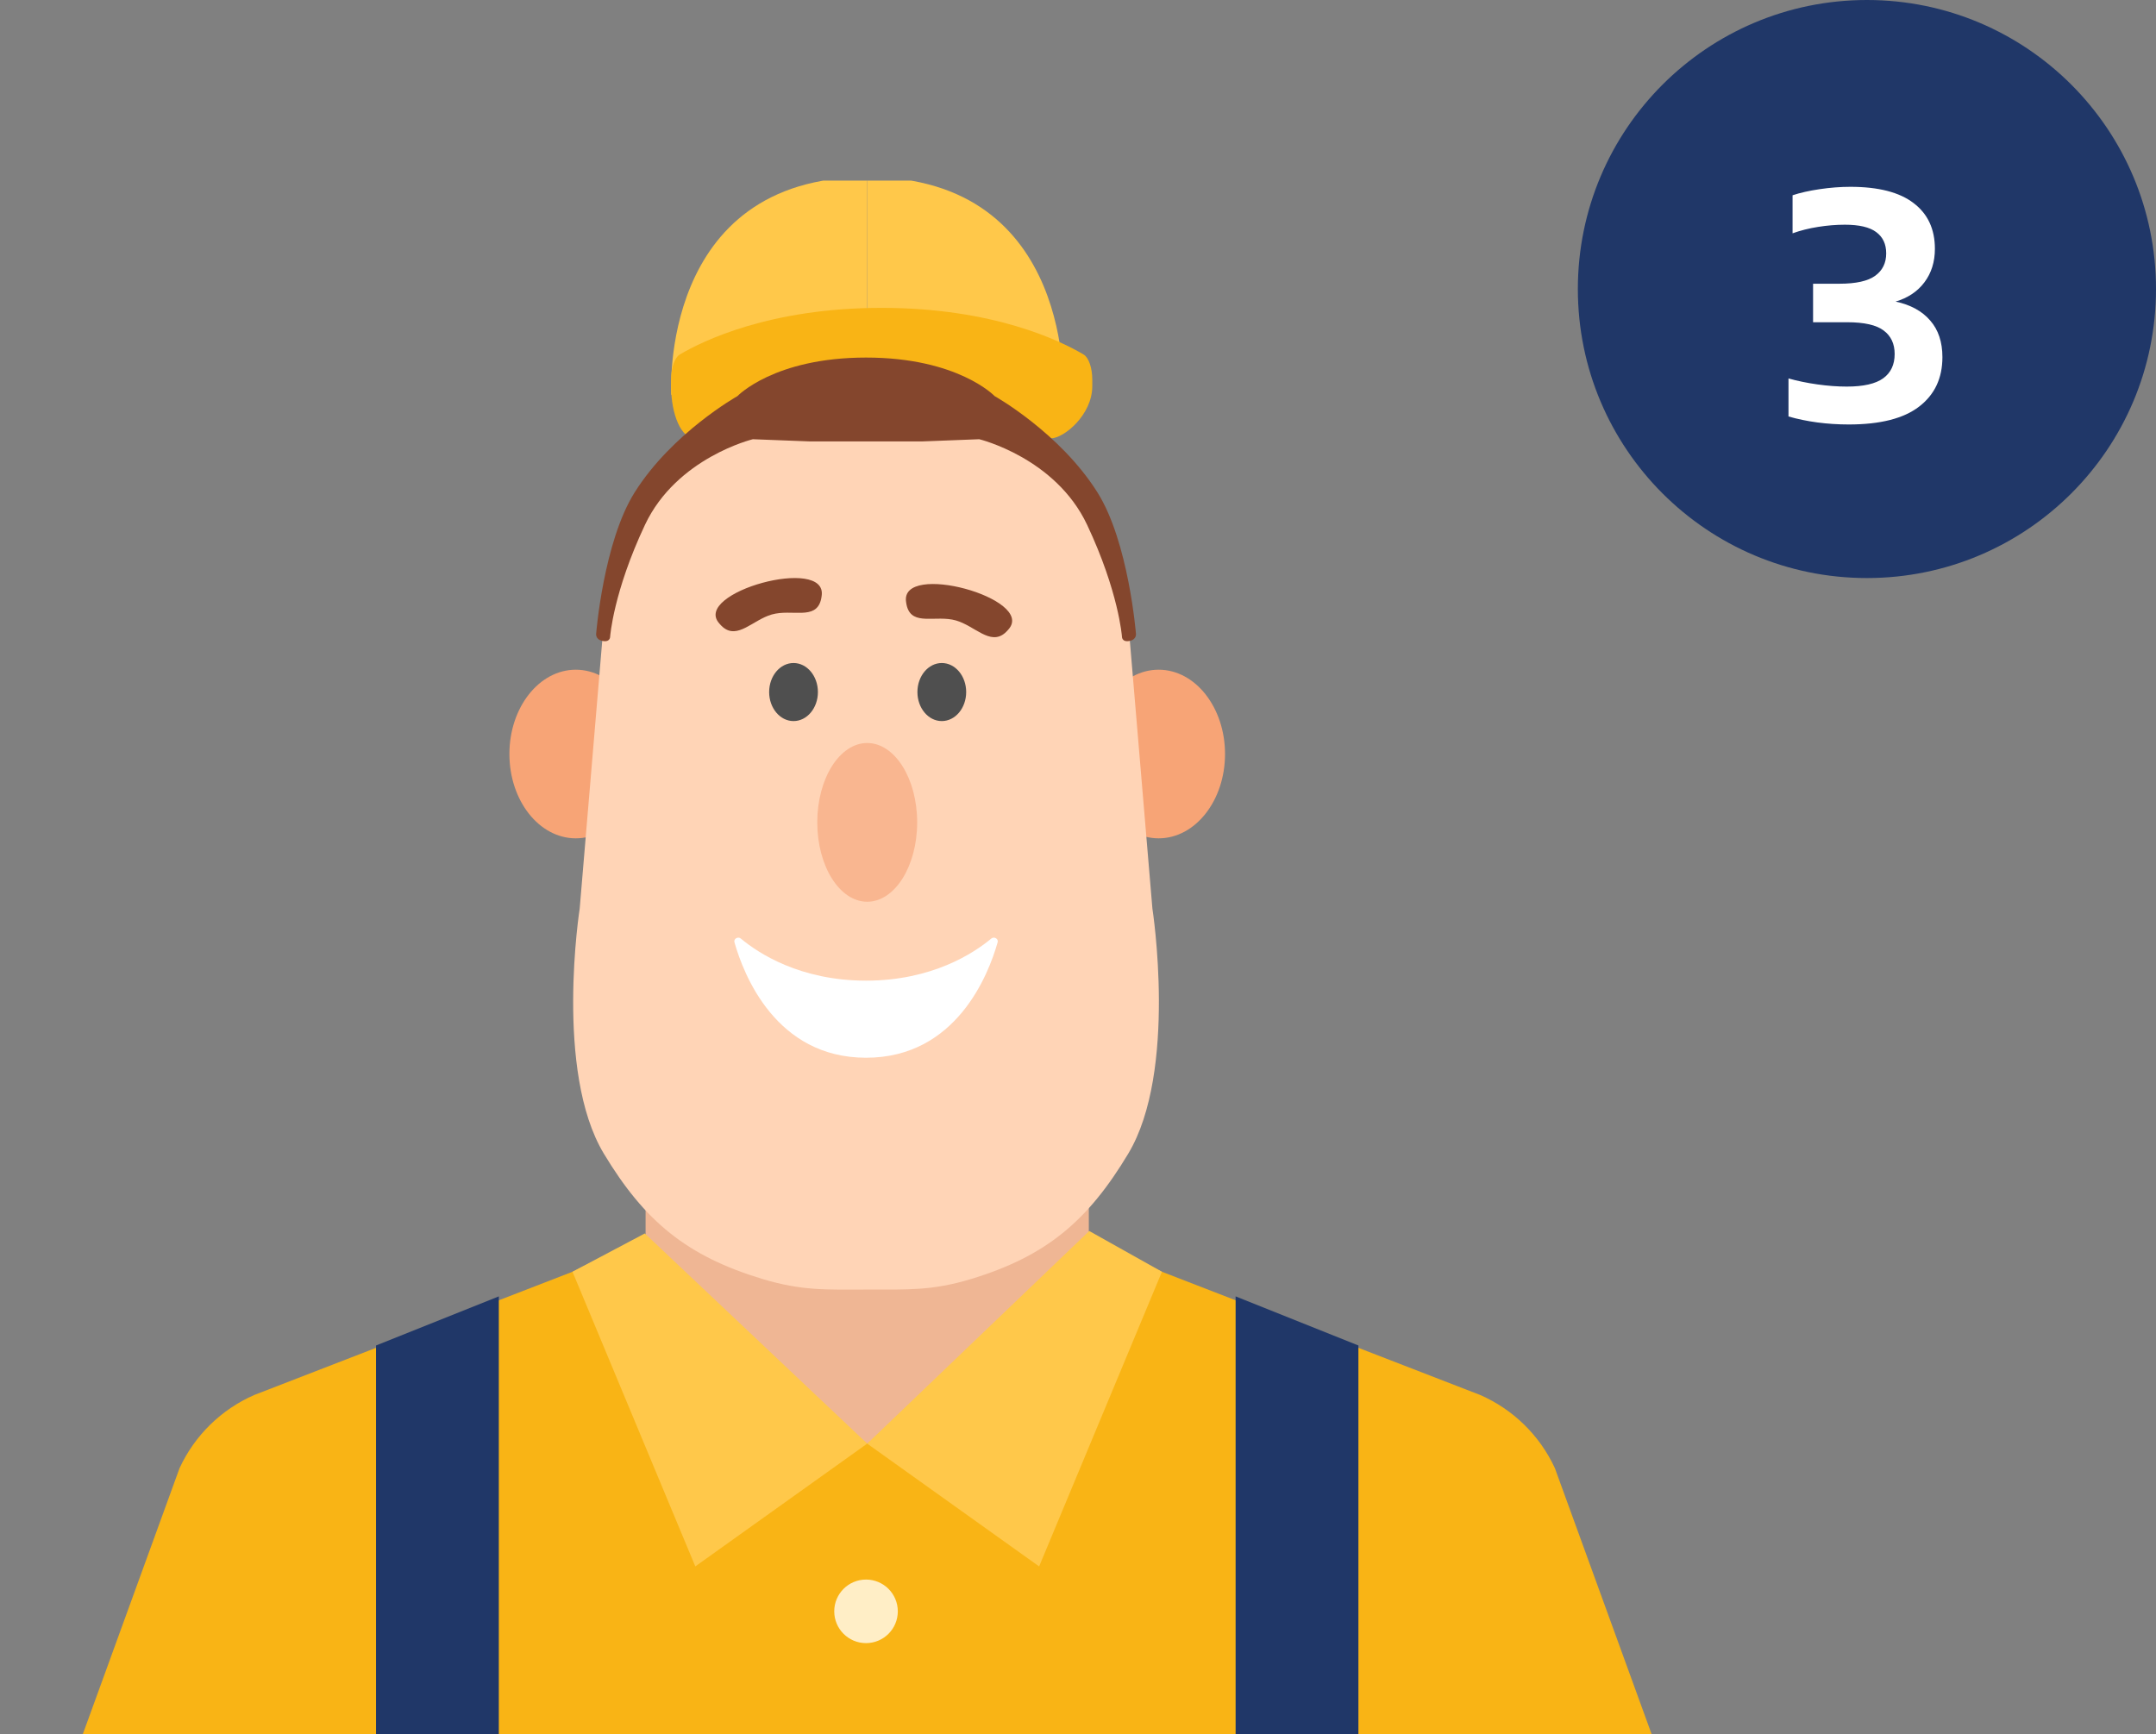
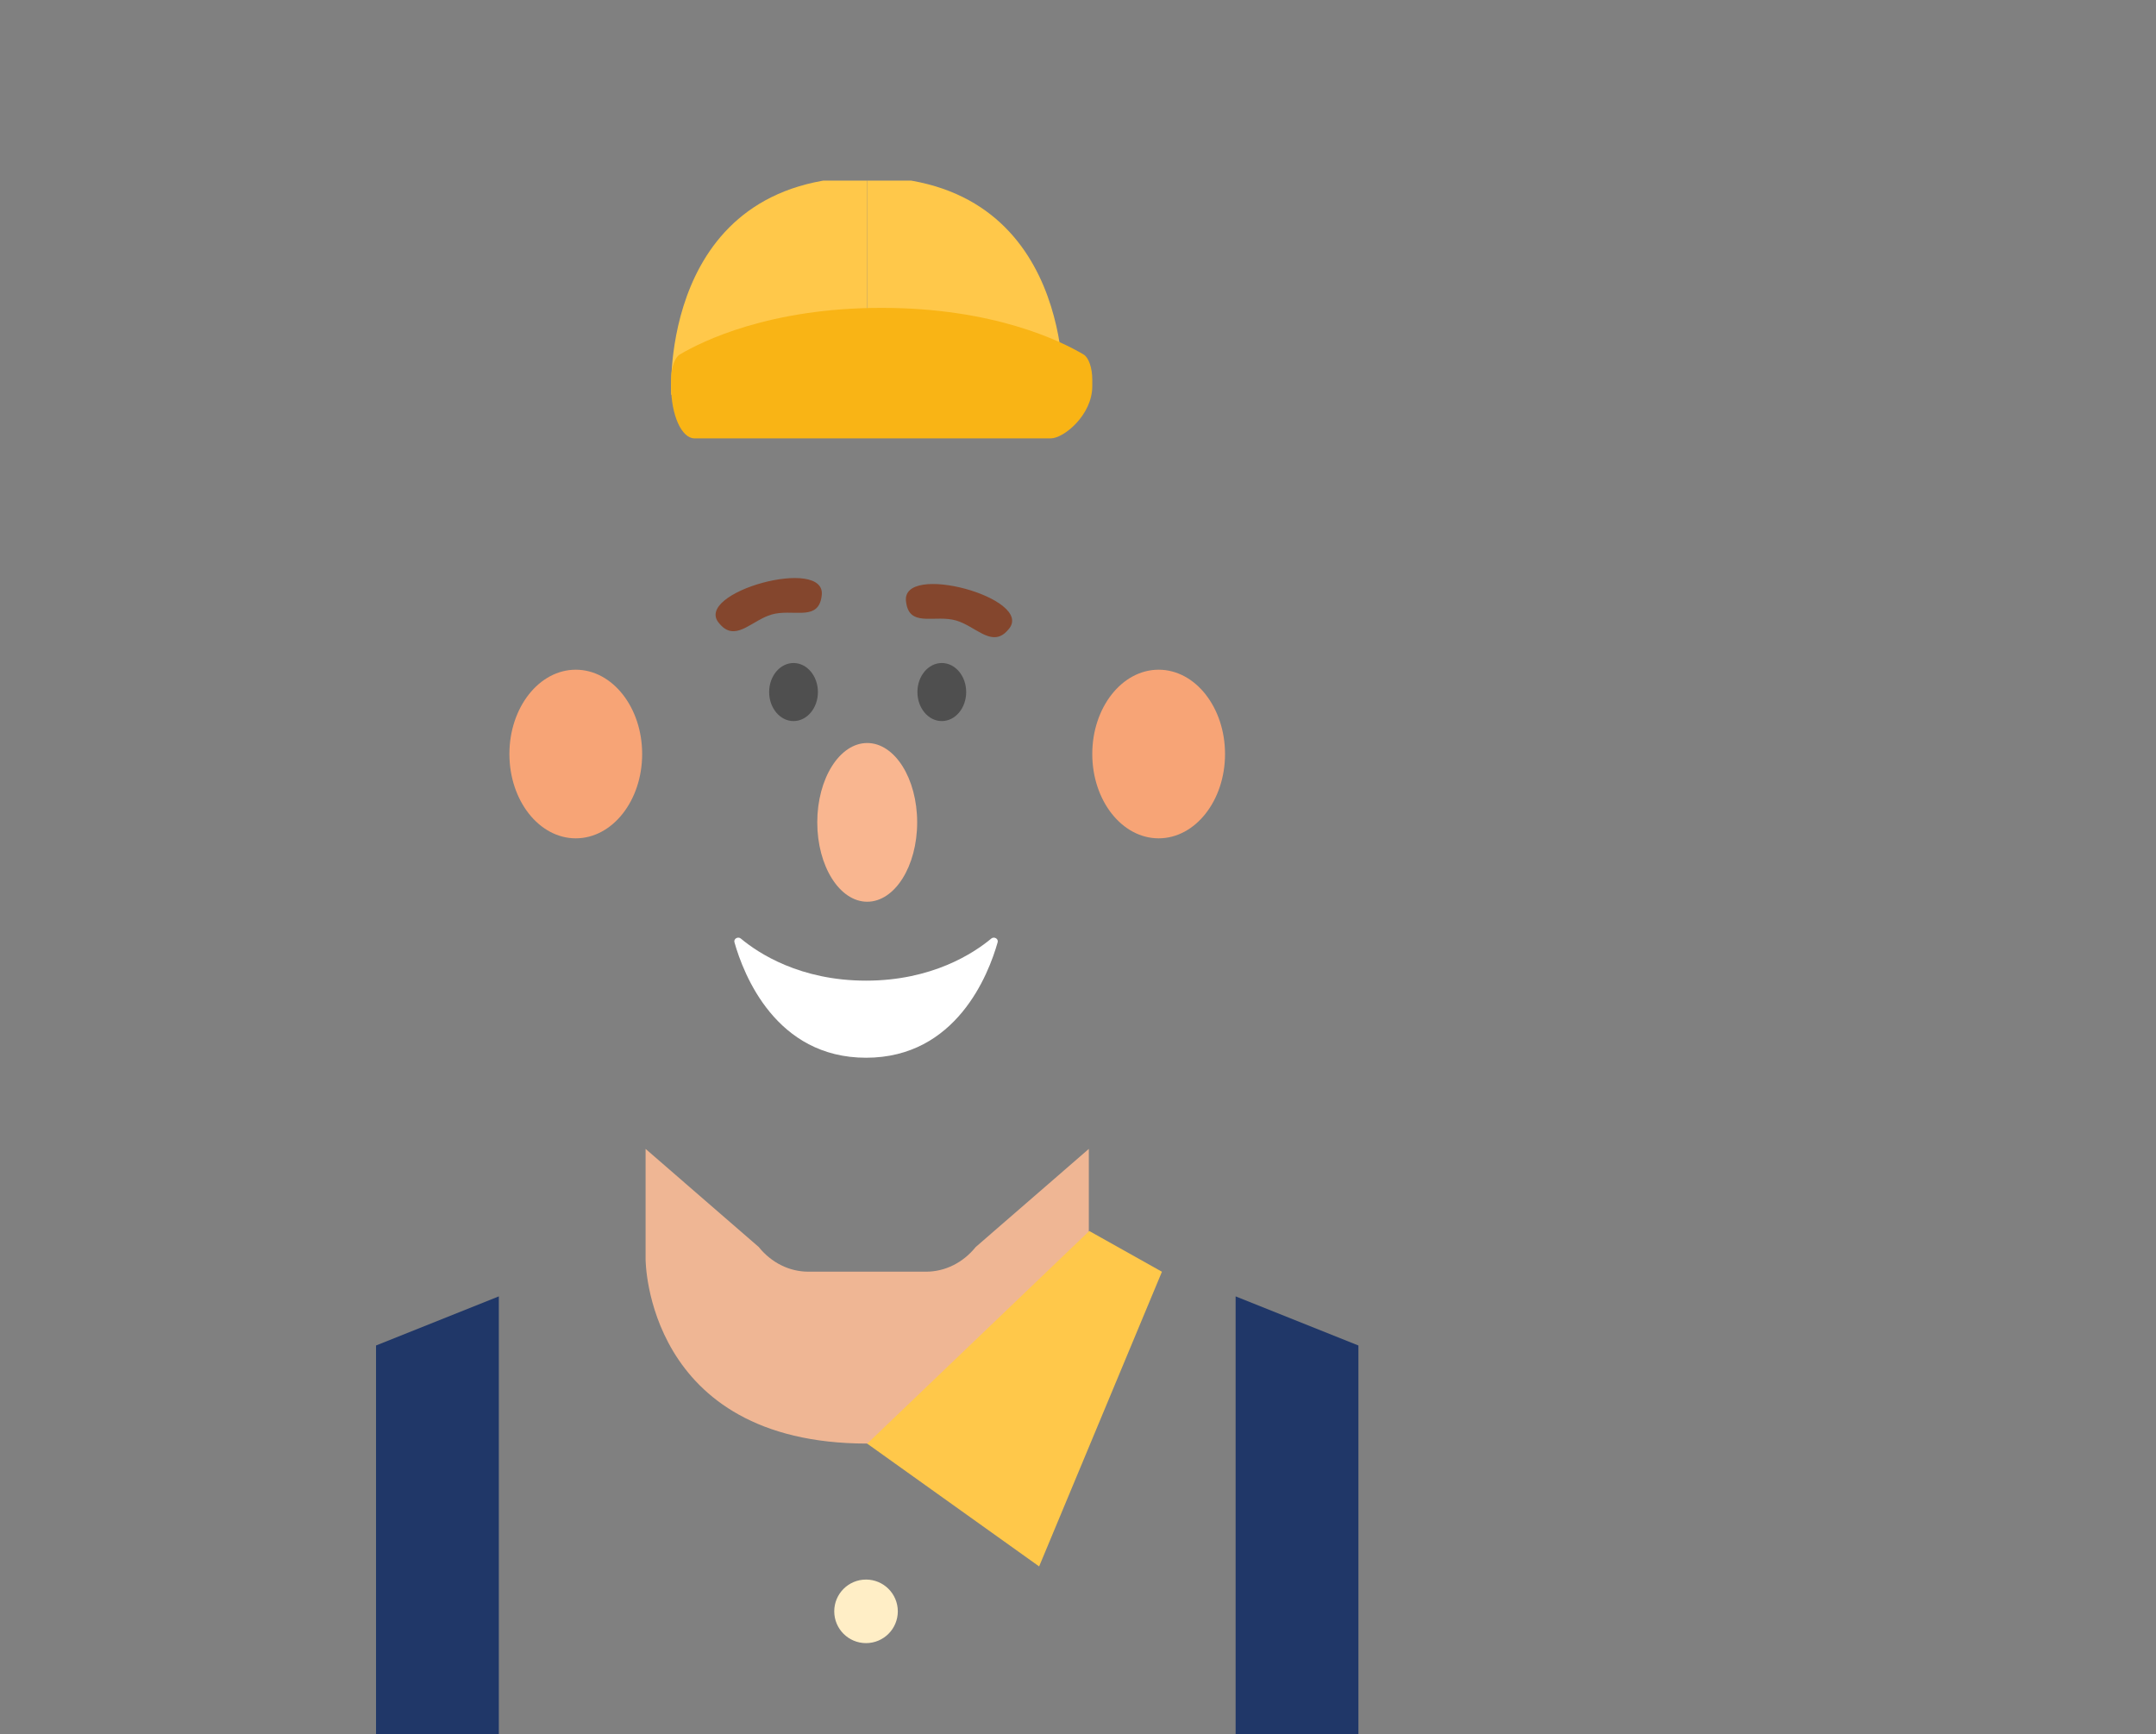
<svg xmlns="http://www.w3.org/2000/svg" width="179" height="144" viewBox="0 0 179 144" fill="none">
  <rect x="0" y="0" width="179" height="144" fill="#808080" stroke="none" />
  <g clip-path="url(#clip0_2501_2472)">
    <path fill-rule="evenodd" clip-rule="evenodd" d="M76.885 105.598H71.999H67.114C65.539 105.598 64.041 104.853 62.995 103.55L53.6 95.402V104.578C53.6 104.578 53.6 119.871 71.999 119.871C90.399 119.871 90.399 104.578 90.399 104.578V95.402L81.006 103.55C79.959 104.853 78.46 105.598 76.885 105.598" fill="#EFB694" />
    <ellipse cx="47.804" cy="62.612" rx="5.511" ry="7.001" fill="#F7A476" />
    <ellipse cx="96.196" cy="62.612" rx="5.511" ry="7.001" fill="#F7A476" />
-     <path d="M54.065 40.094C55.567 35.844 71.035 34.726 71.035 34.726H72.771C72.771 34.726 88.239 35.844 89.741 40.094C91.243 44.345 93.795 53.093 93.795 53.093L95.677 75.442C95.677 75.442 97.783 88.949 93.672 95.797C90.318 101.385 86.864 104.312 80.629 106.204C77.397 107.185 75.403 107.078 72.027 107.082C68.602 107.087 66.58 107.194 63.302 106.204C57.027 104.31 53.515 101.413 50.134 95.797C46.014 88.954 48.129 75.442 48.129 75.442L50.011 53.093C50.011 53.093 52.563 44.345 54.065 40.094Z" fill="#FFD4B6" />
    <path fill-rule="evenodd" clip-rule="evenodd" d="M60.977 78.244C60.894 77.952 61.272 77.741 61.505 77.935C62.953 79.144 66.417 81.431 71.903 81.431C77.389 81.431 80.853 79.144 82.301 77.935C82.534 77.741 82.912 77.952 82.829 78.244C82.073 80.918 79.393 87.832 71.903 87.832C64.412 87.832 61.733 80.918 60.977 78.244Z" fill="white" />
    <path fill-rule="evenodd" clip-rule="evenodd" d="M55.73 32.784C55.73 32.784 54.646 14.7 71.999 14.7V32.784H55.73Z" fill="#FFC84A" />
    <path fill-rule="evenodd" clip-rule="evenodd" d="M88.269 32.784C88.269 32.784 89.353 14.7 72 14.7V32.784H88.269Z" fill="#FFC84A" />
    <path fill-rule="evenodd" clip-rule="evenodd" d="M55.718 31.529C55.718 30.545 56.014 29.687 56.44 29.436C58.328 28.317 63.915 25.565 73.201 25.565C82.489 25.565 88.076 28.317 89.963 29.436C90.388 29.687 90.686 30.547 90.686 31.529V32.067C90.686 34.462 88.316 36.401 87.243 36.401L57.66 36.401C56.587 36.401 55.718 34.462 55.718 32.067V31.529Z" fill="#F9B415" />
-     <path d="M52.691 40.888C50.105 44.997 49.496 52.613 49.496 52.613C49.496 52.613 49.412 53.111 50.043 53.226C50.675 53.341 50.657 52.86 50.657 52.86C50.657 52.86 50.92 49.157 53.55 43.578C56.179 38.001 62.505 36.472 62.505 36.472L67.215 36.654L76.591 36.654L81.301 36.472C81.301 36.472 87.627 38.001 90.256 43.578C92.885 49.157 93.149 52.86 93.149 52.86C93.149 52.86 93.131 53.341 93.762 53.226C94.394 53.111 94.31 52.613 94.31 52.613C94.31 52.613 93.701 44.997 91.115 40.888C87.991 35.924 82.583 32.895 82.583 32.895C82.583 32.895 79.546 29.691 71.903 29.691C64.26 29.691 61.223 32.895 61.223 32.895C61.223 32.895 55.815 35.924 52.691 40.888Z" fill="#84462D" />
    <path d="M59.716 51.767C57.431 49.202 68.741 46.097 68.216 49.493C68.195 49.634 68.185 49.714 68.147 49.851C67.689 51.515 65.74 50.552 64.079 51.025C62.515 51.47 61.243 53.126 60.008 52.068C59.884 51.962 59.825 51.89 59.716 51.767Z" fill="#84462D" />
    <path d="M83.727 52.264C86.013 49.698 74.703 46.593 75.227 49.989C75.249 50.13 75.258 50.21 75.296 50.347C75.754 52.011 77.704 51.048 79.364 51.521C80.928 51.966 82.2 53.622 83.436 52.564C83.56 52.458 83.618 52.386 83.727 52.264Z" fill="#84462D" />
    <ellipse cx="72" cy="68.288" rx="4.147" ry="6.59" fill="#F9B690" />
    <ellipse cx="65.882" cy="57.466" rx="2.024" ry="2.411" fill="#4F4F4F" />
    <ellipse cx="78.192" cy="57.466" rx="2.024" ry="2.411" fill="#4F4F4F" />
-     <path fill-rule="evenodd" clip-rule="evenodd" d="M72.004 144.346H137.25L129.094 121.916C127.84 119.198 125.631 117.035 122.889 115.836L96.469 105.604L92.391 103.564L72 119.883L51.609 103.564L47.531 105.604L21.111 115.836C18.369 117.035 16.16 119.198 14.906 121.916L6.75 144.346H71.996L72 144.352L72.004 144.346Z" fill="#F9B415" />
    <path fill-rule="evenodd" clip-rule="evenodd" d="M112.781 132.111V111.727L102.586 107.648V145.017H41.414V107.648L31.219 111.727V132.111V147.023H112.781V132.111Z" fill="#203768" />
    <path fill-rule="evenodd" clip-rule="evenodd" d="M96.469 105.603L90.435 102.22L72 119.877L86.273 130.072L96.469 105.603Z" fill="#FFC84A" />
-     <path fill-rule="evenodd" clip-rule="evenodd" d="M47.531 105.603L53.535 102.422L72 119.876L57.727 130.071L47.531 105.603Z" fill="#FFC84A" />
    <ellipse cx="71.901" cy="133.802" rx="2.639" ry="2.639" fill="#FFEEC6" />
  </g>
  <g clip-path="url(#clip1_2501_2472)">
    <circle cx="155" cy="24" r="24" fill="#203768" />
    <path d="M153.493 35.247C152.6 35.247 151.729 35.191 150.88 35.078C150.039 34.965 149.242 34.801 148.488 34.584V31.425C149.224 31.633 150.022 31.798 150.88 31.919C151.738 32.04 152.552 32.101 153.324 32.101C154.71 32.101 155.72 31.871 156.353 31.412C156.985 30.953 157.302 30.281 157.302 29.397C157.302 28.548 156.998 27.898 156.392 27.447C155.794 26.988 154.78 26.758 153.35 26.758H150.529V23.56H152.713C154.091 23.56 155.083 23.339 155.69 22.897C156.296 22.455 156.6 21.835 156.6 21.038C156.6 20.267 156.322 19.677 155.768 19.27C155.222 18.863 154.355 18.659 153.168 18.659C152.448 18.659 151.707 18.72 150.945 18.841C150.182 18.962 149.476 19.14 148.826 19.374V16.215C149.45 16.007 150.199 15.838 151.075 15.708C151.959 15.578 152.808 15.513 153.623 15.513C155.954 15.513 157.705 15.964 158.875 16.865C160.053 17.758 160.643 19.023 160.643 20.661C160.643 21.744 160.352 22.672 159.772 23.443C159.2 24.206 158.402 24.739 157.38 25.042C158.628 25.311 159.585 25.835 160.253 26.615C160.929 27.386 161.267 28.4 161.267 29.657C161.267 31.408 160.621 32.777 159.33 33.765C158.047 34.753 156.101 35.247 153.493 35.247Z" fill="white" />
  </g>
  <defs>
    <clipPath id="clip0_2501_2472">
      <rect width="132" height="129" fill="white" transform="translate(6 15)" />
    </clipPath>
    <clipPath id="clip1_2501_2472">
-       <rect width="48" height="48" fill="white" transform="translate(131)" />
-     </clipPath>
+       </clipPath>
  </defs>
</svg>